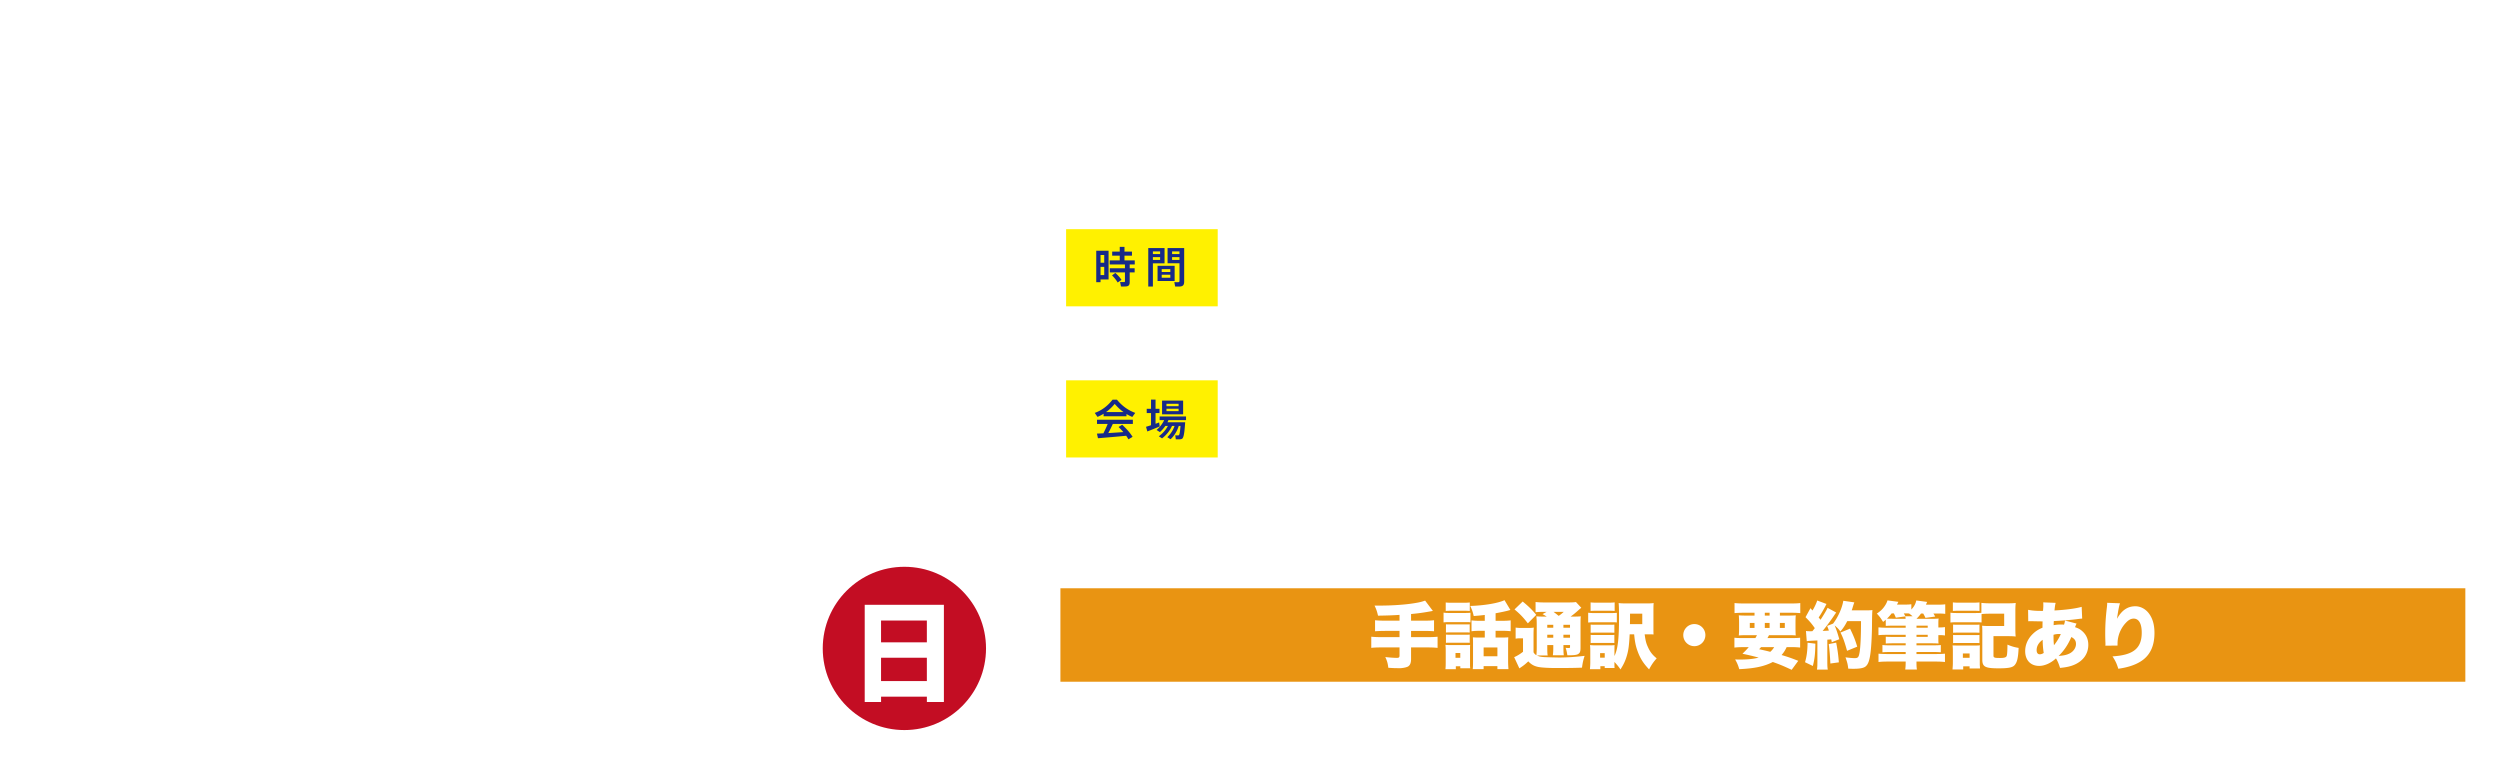
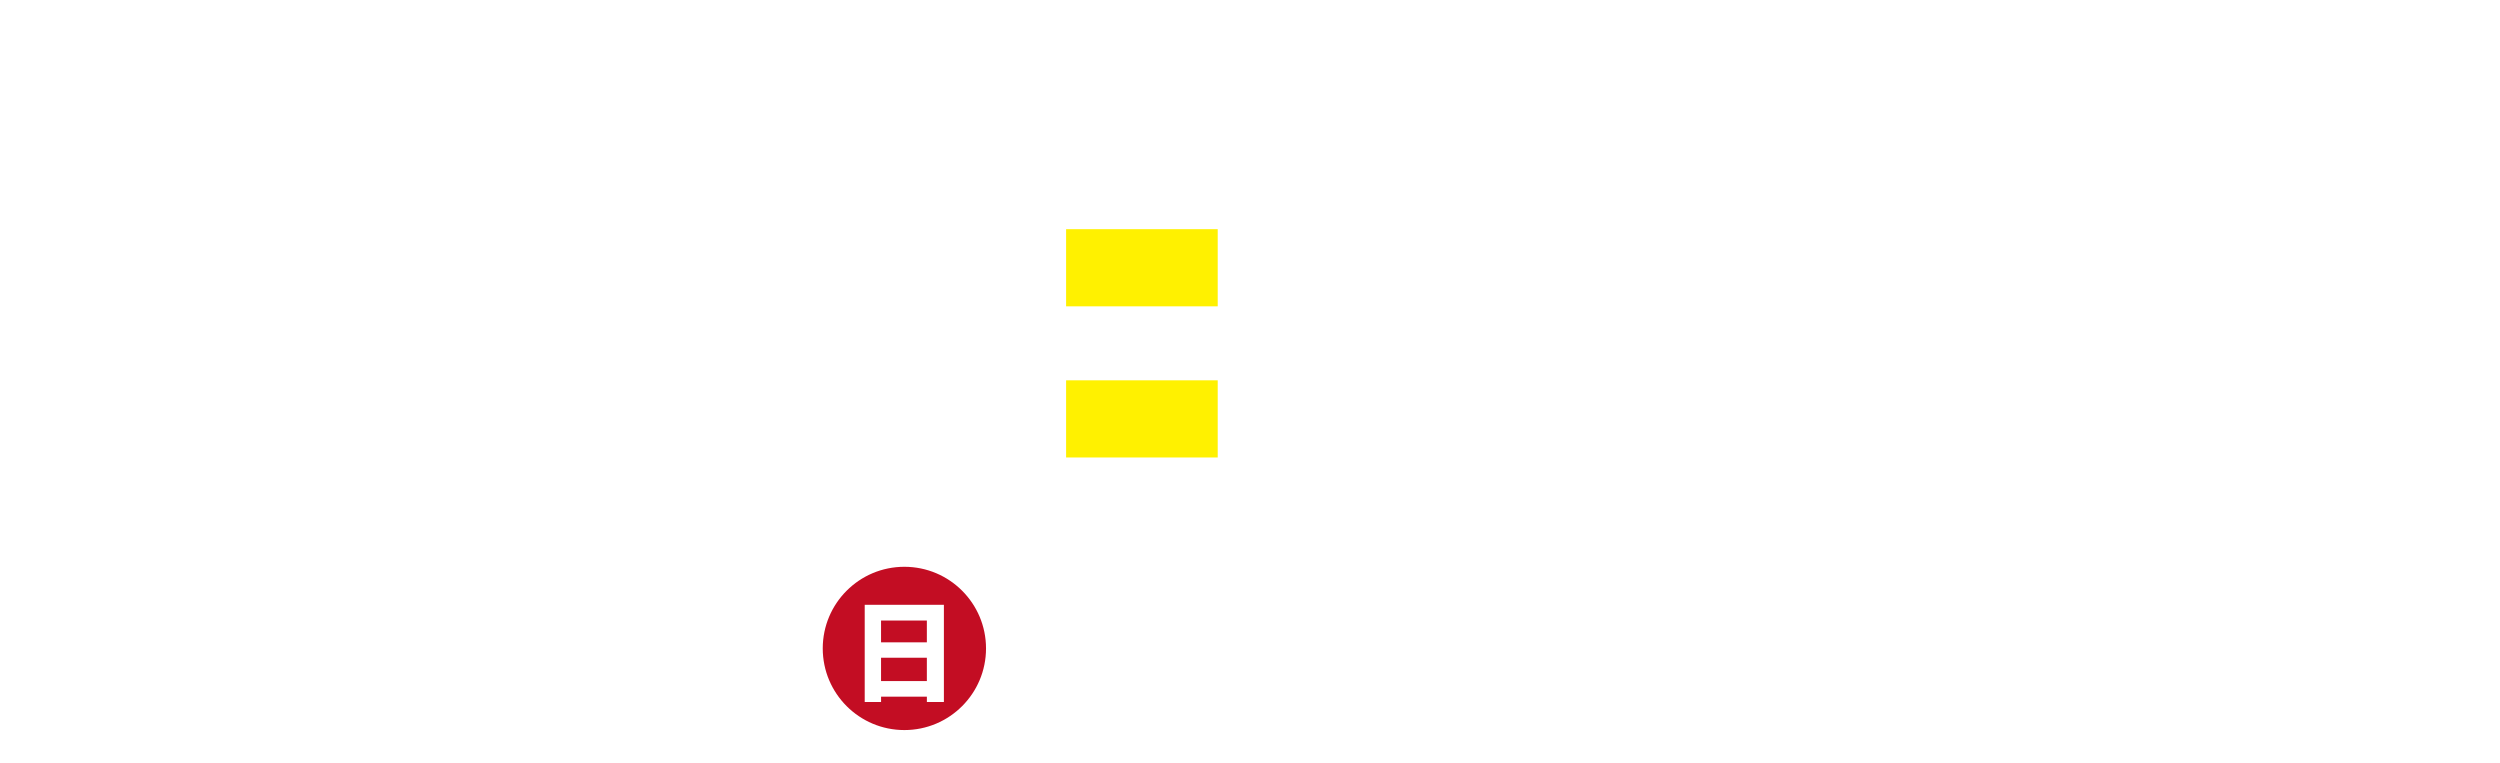
<svg xmlns="http://www.w3.org/2000/svg" id="_レイヤー_2" data-name="レイヤー 2" viewBox="0 0 1242.7 379.16">
  <defs>
    <filter id="drop-shadow-1" x="-3.29" y="-3.18" width="1254.96" height="391.44" filterUnits="userSpaceOnUse">
      <feOffset dx="2.83" dy="2.83" />
      <feGaussianBlur result="blur" stdDeviation="1.98" />
      <feFlood flood-color="#231815" flood-opacity=".75" />
      <feComposite in2="blur" operator="in" />
      <feComposite in="SourceGraphic" />
    </filter>
    <style>.cls-6{fill:#fff}</style>
  </defs>
  <g id="_裏面地図" data-name="裏面地図">
    <g filter="url(#drop-shadow-1)">
      <path fill="none" d="M0 0h1242.7v379.16H0z" />
      <path d="M527.11 111.09h75.36v38.35h-75.36zm0 75.13h75.36v38.35h-75.36z" fill="#fff100" />
      <path class="cls-6" d="M1073.72 88.85l-4.08 2.1v13.21l4.08 2.1-.64 1.21-4.91-2.46V90.1l4.91-2.49.64 1.23zm4.37-.57h5.86v7.3h-5.86v11.83h-2.3V88.28h2.3zm3.63 2.91v-1.25h-3.63v1.25h3.63zm-3.63 1.44v1.29h3.63v-1.29h-3.63zm3.51 7.96v-1.97h-2.21v-1.76h10.85v1.76h-2.12v1.97h2.48v1.78h-2.48V107h-2.1v-4.63h-2.4c-.19 1.7-.89 3.29-2.46 4.67l-1.8-1.25c1.34-1.04 1.95-2.17 2.17-3.42h-2.51v-1.78h2.59zm4.42 0v-1.97h-2.34v1.97h2.34zm6.81-12.31h1.04v16.73c0 1.34-.36 2.1-1.59 2.32-.53.08-1.7.11-2.59.06l-.43-2.19c.62.04 1.47.04 1.76.02.42-.02.53-.23.53-.59v-9.05h-5.99v-7.3h7.26zm-1.27 2.91v-1.25h-3.76v1.25h3.76zm-3.76 1.44v1.29h3.76v-1.29h-3.76zm17.51 7.79v-6.05h-2.14v-2.12h2.14v-4.57h2.25v4.57h1.95v2.12h-1.95v5.31c.64-.23 1.25-.45 1.78-.66l.28 1.97c-1.83.79-4.57 1.91-6.14 2.51l-.66-2.32c.66-.19 1.53-.47 2.49-.77zm5.5 6.52l-1.61-1.04c1.81-1.34 3.42-3.06 4.5-5.14h-1.27a16.34 16.34 0 01-2.7 3.06l-1.66-1.06c1.53-1.3 2.87-2.95 3.78-4.88h-2.25v-1.83h13.12v1.83h-8.75c-.15.36-.3.72-.49 1.06h8.81c-.32 5.12-.72 7.69-1.53 8.18-.32.19-.76.28-1.29.3-.38.02-1.32 0-1.83-.02l-.28-1.97c.42.02 1.12.02 1.42.02.17 0 .28-.02.38-.11.34-.19.59-1.63.81-4.57h-.87c-.83 2.64-2.27 4.91-4.06 6.6l-1.63-1.02c1.57-1.51 2.82-3.35 3.61-5.59h-1.27c-1.1 2.49-2.91 4.61-4.95 6.18zm10.47-18.77v6.84h-10.47v-6.84h10.47zm-8.28 2.76h6.03v-1.17H1113v1.17zm0 2.49h6.03v-1.19H1113v1.19zm16.55-3.32v14.91l-4.91 2.46-.64-1.21 4.08-2.1V90.95l-4.08-2.1.64-1.23 4.91 2.49zm-121.87 59.57c0 .87-.27 1.37-1.08 1.49-.44.07-1.5.07-2.24.03l-.32-1.45c.61.05 1.5.07 1.77.04.28-.03.36-.16.36-.41v-4.77h-5.38v-1.29h5.44c-.61-.54-1.35-1.07-2.2-1.61l1-.87c.69.41 1.3.81 1.86 1.22.64-.48 1.27-1.01 1.82-1.51h-6v-1.29h7.82l.99.61c-.96.96-2.31 2.03-3.68 2.98.17.15.32.29.46.44l-.04.03h3.74l.94.16c-.65 1.2-1.67 2.64-2.6 3.73l-1.57-.44c.61-.64 1.25-1.42 1.75-2.17h-2.85v5.07zm11.76-.52v-5.22h-2.88v-1.31h7.31v1.31h-2.92v1.79h3.6v1.31h-3.6v2.51c.24.03.48.04.72.04.62.01 3.9 0 4.63-.03l-.29 1.39c-.69.01-3.85.01-4.57 0-1.98-.04-3.28-.57-4.33-2.19-.41.97-.99 1.82-1.87 2.44l-1.23-.81c1.86-1.15 2.35-3.41 2.54-5.23l1.45.07c-.09.66-.2 1.34-.37 2.02.51.96 1.1 1.54 1.82 1.9zm0-8.87v-1.39h1.51v1.39h4.95v2.93h-1.5v-1.62h-8.38v1.62h-1.45v-2.93h4.86zm-388.45-62.1l-4.08 2.1v13.21l4.08 2.1-.64 1.21-4.91-2.46V79.43l4.91-2.49.64 1.23zm4.37-.57h5.86v7.3h-5.86v11.83h-2.3V77.61h2.3zm3.63 2.91v-1.25h-3.63v1.25h3.63zm-3.63 1.44v1.29h3.63v-1.29h-3.63zm3.51 7.97v-1.97h-2.21V86.2h10.85v1.76h-2.12v1.97h2.48v1.78h-2.48v4.63h-2.1v-4.63h-2.4c-.19 1.7-.89 3.29-2.46 4.67l-1.8-1.25c1.34-1.04 1.95-2.17 2.17-3.42h-2.51v-1.78h2.59zm4.41 0v-1.97h-2.34v1.97h2.34zm6.82-12.32h1.04v16.73c0 1.34-.36 2.1-1.59 2.32-.53.08-1.7.11-2.59.06l-.43-2.19c.62.04 1.47.04 1.76.02.42-.02.53-.23.53-.59v-9.05h-5.99v-7.3h7.26zm-1.27 2.91v-1.25h-3.76v1.25h3.76zm-3.76 1.44v1.29h3.76v-1.29h-3.76zm16.47.86c1.66.81 2.95 1.68 3.89 2.55l-1.57 1.66c-.85-.94-2.08-1.83-3.59-2.63l1.27-1.57zm2.38 6l1.72 1.29c-.81 2.12-2.12 4.95-3.06 6.54l-2.02-1.34c1-1.47 2.51-4.35 3.36-6.5zm-1.61-11.59c1.53.77 2.74 1.53 3.61 2.34l-1.55 1.66c-.81-.83-1.95-1.63-3.36-2.4l1.3-1.59zm13.35 15.73h-5.54l2.08.85c-1.25 1.13-3.04 2.19-4.71 2.91l-2.29-1.13c1.68-.64 3.4-1.59 4.65-2.63h-2.8v-7.9h4.65v-1.21h-3.33v-.87h-2.04v-4.12h5.33v-1.82h2.36v1.82h5.63v4.12h-2.06v.87H674v1.21h4.88v7.9h-3.04c1.7.96 3.12 1.87 4.4 2.78l-2.34.98c-1.1-.89-2.51-1.83-4.16-2.8l1.93-.96zm1.81-11v-1.11h-9.07v1.11h9.07zm-8.22 6.29h2.44v-1.42h-2.44v1.42zm0 2.93h2.44v-1.44h-2.44v1.44zm7.33-2.93v-1.42h-2.59v1.42h2.59zm0 2.93v-1.44h-2.59v1.44h2.59zm10.23-11.74v14.91l-4.91 2.46-.64-1.21 4.08-2.1V80.29l-4.08-2.1.64-1.23 4.91 2.49z" />
-       <path d="M557.13 204.08h-11.38v-1.25c-.98.61-2 1.15-3.04 1.57l-1.36-1.99c3.19-1.11 6.26-3.23 8.83-6.56h2.21c2.7 3.33 5.86 5.38 9.09 6.56l-1.47 2.02c-.98-.4-1.93-.89-2.89-1.45v1.11zm-11.49 8.49c.81-1.59 1.59-3.29 2.14-4.67h-5.31v-2.08h17.82v2.08h-9.96c-.61 1.36-1.4 2.97-2.25 4.54a535 535 0 007.48-.49c-.7-.83-1.51-1.67-2.38-2.53l1.8-1.12c2.27 2.1 3.99 4.12 5.18 6.01l-2.06 1.25c-.32-.57-.7-1.19-1.13-1.78-4.2.42-10.45.94-14.02 1.23l-.51-2.3c.89-.04 1.97-.08 3.19-.15zM555.66 202c-1.51-1.06-2.95-2.4-4.4-4.06-1.38 1.66-2.8 3-4.29 4.06h8.68zm13.66 6.56v-6.05h-2.14v-2.12h2.14v-4.57h2.25v4.57h1.95v2.12h-1.95v5.31c.64-.23 1.25-.45 1.78-.66l.28 1.97c-1.83.79-4.57 1.91-6.14 2.51l-.66-2.32c.66-.19 1.53-.47 2.49-.77zm5.49 6.52l-1.61-1.04c1.81-1.34 3.42-3.06 4.5-5.14h-1.27a16.34 16.34 0 01-2.7 3.06l-1.66-1.06c1.53-1.3 2.87-2.95 3.78-4.88h-2.25v-1.83h13.12v1.83h-8.75c-.15.36-.3.72-.49 1.06h8.81c-.32 5.12-.72 7.69-1.53 8.18-.32.19-.76.28-1.29.3-.38.02-1.32 0-1.83-.02l-.28-1.97c.42.02 1.12.02 1.42.02.17 0 .28-.02.38-.11.34-.19.59-1.63.81-4.57h-.87c-.83 2.64-2.27 4.91-4.06 6.6l-1.63-1.02c1.57-1.51 2.82-3.35 3.61-5.59h-1.27c-1.1 2.49-2.91 4.61-4.95 6.18zm10.47-18.78v6.84h-10.47v-6.84h10.47zm-8.28 2.77h6.03v-1.17H577v1.17zm0 2.48h6.03v-1.19H577v1.19zm-32.77-79.74h3.99v14.27h-3.99v1.36h-2.14v-15.63h2.14zm1.83 5.96v-3.84h-1.83v3.84h1.83zm-1.83 2.04v4.1h1.83v-4.1h-1.83zm12.13.7v-1.87h-7.58v-2.04h4.99v-2.34h-3.76v-2.02h3.76v-2.36h2.36v2.36h3.72v2.02h-3.72v2.34h5.1v2.04h-2.51v1.87h2.46v2.06h-2.46v4.84c0 1.23-.36 1.91-1.47 2.1-.55.08-1.89.11-2.87.06l-.42-2.23c.68.06 1.66.06 1.95.04.34-.02.45-.17.45-.49v-4.33h-7.52v-2.06h7.52zm-4.78 2.32c1.34 1.21 2.38 2.38 3.08 3.48l-1.93 1.29c-.64-1.15-1.57-2.33-2.8-3.54l1.66-1.24zm18.67-12.36h5.8v7.58h-5.8v11.55h-2.3v-19.13h2.3zm3.59 2.99v-1.34h-3.59v1.34h3.59zm-3.59 1.51v1.4h3.59v-1.4h-3.59zm10.81 4.33v7.54h-8.49v-7.54h8.49zm-6.43 3.06h4.29v-1.42h-4.29v1.42zm0 2.85h4.29v-1.47h-4.29v1.47zm10.17-14.74h1v16.65c0 1.4-.38 2.21-1.68 2.42-.57.09-1.85.09-2.8.04l-.42-2.19c.7.06 1.66.06 2 .04.45-.04.57-.26.57-.68v-8.71h-5.93v-7.58h7.26zm-1.34 2.99v-1.34h-3.67v1.34h3.67zm-3.67 1.51v1.4h3.67v-1.4h-3.67z" fill="#172a88" />
      <path class="cls-6" d="M640.37 151.7h-9.22v-29.55h-11.46v-6.96c6.45.13 12.37-2.08 13.34-9.06h7.34v45.57zm31-10.53H652.1v-8.47l19.79-26.56h8.25v27.41h6.06v7.63h-6.06v10.53h-8.77v-10.53zm0-23.45h-.2l-11.78 15.82h11.98v-15.82zm30.07 10.94h-10.23v-10.01h10.23v10.01zm-10.23 13.03h10.23v10.01h-10.23v-10.01zm32.15-36.47c9.13 0 16.79 5.74 16.79 23.5s-7.66 23.89-16.79 23.89-16.66-5.74-16.66-23.89 7.66-23.5 16.66-23.5zm0 39.77c7.57 0 7.57-11.13 7.57-16.27 0-4.75 0-15.88-7.57-15.88s-7.44 11.13-7.44 15.88c0 5.14 0 16.27 7.44 16.27zm36.2-39.77c9.13 0 16.79 5.74 16.79 23.5s-7.66 23.89-16.79 23.89-16.66-5.74-16.66-23.89 7.66-23.5 16.66-23.5zm0 39.77c7.57 0 7.57-11.13 7.57-16.27 0-4.75 0-15.88-7.57-15.88s-7.44 11.13-7.44 15.88c0 5.14 0 16.27 7.44 16.27zm55.2-19.1c3.34 0 5.95-1.58 7.81-4.7l6.4 4.19c-2.72 5.1-6.68 9.34-14.27 9.34-3.34 0-6.96-1.3-9.12-2.55-2.26-1.3-5.38-2.89-8.38-2.89-3.34 0-5.83 1.64-7.7 4.81l-6.4-4.25c2.66-5.1 6.57-9.4 14.21-9.4 3.28 0 6.96 1.36 9.23 2.66 2.15 1.24 5.21 2.77 8.21 2.77zm42.29 25.81h-9.22v-29.55h-11.46v-6.96c6.45.13 12.37-2.08 13.34-9.06h7.34v45.57zm35.94-33.83c-.59-3.07-2.93-5.68-6.12-5.68-6.71 0-8.47 8.82-8.73 13.89l.13.13c2.54-3.58 5.86-5.07 10.29-5.07 3.91 0 7.87 1.82 10.47 4.68 2.4 2.79 3.51 6.56 3.51 10.14 0 9.29-6.43 16.66-15.93 16.66-13.81 0-17.52-12.05-17.52-23.55s4.95-23.84 17.91-23.84c7.88 0 13.72 4.62 14.76 12.64h-8.77zm-14.01 18.67c0 4.22 2.74 8.45 7.36 8.45s6.97-4.22 6.97-8.32-2.21-8.58-6.97-8.58-7.36 3.96-7.36 8.45zm39.14-7.88h-10.23v-10.01h10.23v10.01zm-10.23 13.03h10.23v10.01h-10.23v-10.01zm28.98-17.16c3.98.33 9.72-.45 9.72-5.65 0-3.83-3.07-6.04-6.47-6.04-4.64 0-7.13 3.44-7.06 8.12h-8.77c.32-9.29 6.37-15.74 15.77-15.74 7.32 0 15.31 4.5 15.31 12.62 0 4.29-2.14 8.12-6.36 9.29v.13c5 1.11 8.06 5.28 8.06 10.36 0 9.58-7.99 14.99-16.93 14.99-10.23 0-17.12-6.13-16.92-16.63h8.77c.19 4.96 2.67 9 8.03 9 4.18 0 7.44-2.87 7.44-7.17 0-6.91-6.07-6.78-10.57-6.78v-6.5zm39.37-19.31c9.13 0 16.79 5.74 16.79 23.5s-7.66 23.89-16.79 23.89-16.66-5.74-16.66-23.89 7.66-23.5 16.66-23.5zm0 39.77c7.57 0 7.57-11.13 7.57-16.27 0-4.75 0-15.88-7.57-15.88s-7.44 11.13-7.44 15.88c0 5.14 0 16.27 7.44 16.27zm-332.02 82.62l-5.37-4.96c6.46-3.68 8.27-10.33 8.94-17.84h-4.8v-4.29l-2.42-3.07v4.45h-4.61v.51c1.85 2.35 3.9 4.91 5.04 6.59l-3.28 7.31c-.47-1.33-1.05-2.92-1.76-4.55v15.8h-6.89v-12.37a79.108 79.108 0 01-3.28 7.26l-3.37-7.77c2.33-3.12 4.85-8.23 6.42-12.78h-5.8v-6.44h6.04v-2.3c-1.47.56-2.95 1.12-4.47 1.74-.14-2.86-.81-6.65-1.81-9.87l4.75-1.89c.67 2.14 1.19 4.34 1.52 6.34v-9.97h6.89v11.96c.67-3.02 1.24-6.19 1.57-8.48l5.61 1.63c-.71 2.92-1.76 6.7-2.95 10.07l-4.23-1.43v2.2h4.61v.2c3.04-3.42 5.51-9.1 6.51-16.1l6.18 2.4c-1.05 6.39-3 11.91-5.56 16.11h12.93c-2.76-4.19-4.85-9.71-5.99-16.26l6.23-2.4c1.19 7.46 4.18 13.29 7.8 16.51l-3.47 4.45c-.24 15.39-.57 24.38-2.52 26.02-.9.77-2.23 1.12-4.04 1.17-1.05.05-3.47.05-4.85-.05l-1.09-7.36c1.14.1 2.85.15 3.66.1.38 0 .62-.05.81-.25.52-.56.76-5.62.86-15.18h-3.42c-1 9.56-3.28 17.94-10.36 22.8zm30.51-34.05c3.56 2.15 6.27 4.35 8.22 6.65l-5.18 5.16c-1.66-2.45-4.14-4.75-7.27-6.9l4.23-4.91zm4.13 13.14l5.32 4.4c-1.81 5.31-4.85 12.32-7.04 16.31l-6.27-4.55c2.38-3.68 5.94-10.84 7.98-16.15zm33.28 13.19c0 4.45-1.24 6.85-4.94 7.47-1.52.26-4.8.26-7.08.15l-1.62-7.77c1.85.2 4.33.2 5.23.15.9-.1 1.19-.56 1.19-1.53v-29.24h-21.25v-2.15l-4.94 4.86c-1.62-2.25-3.94-4.4-6.84-6.49l4.37-4.86c3.14 1.94 5.61 3.89 7.41 5.88v-4.4h31.66v7.16h-3.18v30.77zm-20.25-26.23h10.88v21.16h-10.88v3.22h-6.61v-24.38h6.61zm4.13 14.16v-7.21h-4.14v7.21h4.14zm36.7-.51c-1.62 4.4-5.8 12.17-8.75 16l-6.27-4.14c3.09-3.63 7.18-11.2 8.32-14.73l6.7 2.86zm17.91-20.76l-2.71 7.36c-3.99-2.1-13.12-4.75-18.54-5.47l2.23-7.36c5.8.97 14.64 3.48 19.01 5.47zm-16.82 14.53c0-2.15.48-4.5 1.81-7.98l7.56 1.89c-1.24 2.45-1.52 3.89-1.52 5.27 0 1.53.57 2.61 1.62 3.73 3.76 4.19 5.8 7.82 5.8 12.17 0 5.83-3.57 9.92-11.69 9.92-1.85 0-5.09-.36-7.89-.97l.43-7.51c2.76.87 5.32 1.17 7.32 1.17 2.52 0 3.85-1.17 3.85-3.07 0-3.12-1.09-4.86-4.56-8.33-1.76-1.74-2.71-3.58-2.71-6.29zm21.15 1.99c3.14 4.4 6.75 11.6 8.36 15.9l-7.6 3.32c-1.43-5.22-4.09-11.04-7.32-15.7l6.56-3.53zm40.4-20.61l3.52 5.62c-3.28 2.71-7.98 7.01-10.98 10.12 1-.2 2-.31 3.09-.31 7.89 0 12.4 6.54 12.4 13.6 0 8.69-5.42 14.47-16.92 14.47-8.22 0-12.6-3.63-12.6-9.05 0-4.65 3.99-8.44 9.89-8.44 5.51 0 8.7 2.96 9.84 8.79 1.52-1.23 2.28-3.02 2.28-5.52 0-3.89-2.95-7.31-7.03-7.31-1.09 0-3.28.15-4.66.61-4.56 1.53-9.84 5.93-14.4 10.63l-4.94-6.13c7.22-5.47 15.3-13.24 20.29-18.76-3.52.36-9.65.82-14.73 1.07l-.43-7.72c7.46 0 19.15-.72 25.38-1.69zm-11.55 32.26c-2.04 0-3.28.82-3.28 2.1 0 1.48 1.43 2.4 5.28 2.4.57 0 1.14 0 1.66-.05-.33-2.92-1.52-4.45-3.66-4.45zm25.9-24.64c2.38.15 5.04.2 8.08.2s6.51-.1 9.93-.31c-.62-2.51-1.09-5.27-1.47-8.28l7.94-.77c.19 2.81.57 5.62 1.19 8.38 4.18-.46 8.08-1.12 11.36-2.04l1.52 7.26c-3.23.77-6.94 1.38-10.84 1.84 1.76 4.6 4.18 8.79 7.41 12.01l-4.33 5.42c-4.85-3.22-10.31-4.4-15.78-4.4-3.75 0-5.51 1.89-5.51 4.5s3.33 4.91 12.45 4.91c2.23 0 5.18-.2 8.22-.56l-.43 7.46c-2.71.26-5.47.36-7.7.36-14.16 0-20.15-4.96-20.15-12.83 0-5.93 4.8-10.74 11.79-10.74 3.04 0 6.75.31 9.13.87-.95-1.69-1.9-3.83-2.8-6.34-4.56.31-9.22.46-13.5.46-2.28 0-4.52-.05-6.51-.1v-7.31zm76.53 9.36c-12.83 3.58-24.29 8.18-24.29 13.65 0 3.07 2.9 4.86 12.36 4.86 4.37 0 9.17-.41 13.4-1.23l.71 8.13c-4.9.66-9.27.87-14.16.87-13.36 0-20.11-3.83-20.11-12.22 0-5.52 3.8-9.82 9.93-13.5-2.38-5.01-2.71-10.84-2.71-18.97h7.84c0 6.95.14 11.91 1.52 15.54 3.8-1.69 8.18-3.32 12.79-4.86l2.71 7.72zm32.36 18.3c4.28 0 10.88-.41 14.64-1.13v8.33c-3.33.25-7.56.41-11.41.46-3.28 0-6.8-.1-9.08-.36-4.75-.51-7.32-3.89-7.32-9v-13.65l-9.65 1.38-.95-7.51 10.6-1.48v-13.55h7.65v12.47l17.58-2.45 5.42 3.63c-2.95 5.67-6.65 11.96-10.17 16.97l-6.56-3.63c2.14-2.71 4.51-6.39 5.7-8.64l-11.98 1.74V214c0 2.35.67 3.32 3.28 3.63.57.05 1.38.1 2.23.1zm41.21-24.33l-5.09 6.9c-2.71-2.66-7.94-6.6-11.98-8.85l4.8-6.8c4.23 2.55 9.22 6.03 12.26 8.74zm15.93.05l4.99 6.39c-6.75 11.3-20.06 21.52-32.56 26.02l-4.09-8.08c12.4-3.27 25.05-12.93 31.65-24.33zm26.42 4.96c2.52 1.58 5.51 3.73 7.98 5.62 1.85-3.37 3.14-6.9 3.71-10.28h-11.03c-3.42 5.68-7.7 11.09-11.79 14.62l-5.85-5.21c6.56-5.06 12.83-14.88 15.4-22.39l7.37 2.56c-.38 1.02-.81 2.04-1.24 3.07h11.36l5.28 3.22c-3.61 17.12-12.22 31.29-25.71 36.71l-5.32-6.8c5.32-1.74 9.79-5.01 13.31-9-2.61-2.2-5.7-4.5-8.27-6.09l4.8-6.03zm68.25.91v8.59h-39.16v-8.59h39.16zm8.83-47.5h-7.09v-22.74h-8.81v-5.35c4.96.1 9.51-1.6 10.26-6.97h5.64v35.05zm19.63-20.9c3.06.25 7.48-.35 7.48-4.35 0-2.95-2.36-4.64-4.98-4.64-3.57 0-5.48 2.65-5.43 6.24h-6.75c.25-7.14 4.9-12.11 12.13-12.11 5.63 0 11.78 3.46 11.78 9.71 0 3.3-1.65 6.24-4.89 7.14v.1c3.85.85 6.2 4.06 6.2 7.97 0 7.37-6.15 11.53-13.02 11.53-7.87 0-13.17-4.71-13.02-12.79h6.75c.15 3.81 2.06 6.92 6.17 6.92 3.21 0 5.72-2.21 5.72-5.52 0-5.32-4.67-5.22-8.13-5.22v-5zm27.35 3.17h-7.87v-7.7h7.87v7.7zm-7.87 10.02h7.87v7.7h-7.87v-7.7zm24.73-28.05c7.02 0 12.92 4.41 12.92 18.08s-5.89 18.38-12.92 18.38-12.82-4.41-12.82-18.38 5.89-18.08 12.82-18.08zm0 30.59c5.82 0 5.82-8.56 5.82-12.51 0-3.65 0-12.21-5.82-12.21s-5.72 8.56-5.72 12.21c0 3.95 0 12.51 5.72 12.51zm27.85-30.59c7.02 0 12.92 4.41 12.92 18.08s-5.89 18.38-12.92 18.38-12.82-4.41-12.82-18.38 5.89-18.08 12.82-18.08zm0 30.59c5.82 0 5.82-8.56 5.82-12.51 0-3.65 0-12.21-5.82-12.21s-5.72 8.56-5.72 12.21c0 3.95 0 12.51 5.72 12.51z" />
      <path stroke-width="3.15" stroke="#fff" stroke-miterlimit="10" fill="none" d="M1032.98 152.49l19.99-68.22" />
      <path class="cls-6" d="M640.86 245.53v2.15h-15.85v-2.15h15.85zm0 4.88v2.15h-6.7v9.54h-2.44v-9.54H625v-2.15h15.85zm13.67-.17c-.13-1.48-1.12-2.5-2.65-2.5-3.23 0-3.59 3.85-3.77 6.23l.05.05c.81-1.42 2.32-2.15 3.93-2.15 3.62 0 5.74 2.62 5.74 6.11s-2.41 6.22-6.06 6.22c-5.36 0-6.63-4.21-6.63-9.52 0-4.33 1.71-9.4 6.86-9.4 2.89 0 5.33 2 5.48 4.96h-2.96zm.34 7.7c0-1.95-1.07-3.73-3.2-3.73s-3.28 1.72-3.28 3.73 1.12 3.8 3.28 3.8 3.2-1.85 3.2-3.8zm17.43 1.58h-2.34v4.32h-2.8v-4.32h-7.8v-2.92l7.8-10.96h2.8v11.56h2.34v2.33zm-10.66-2.32h5.51v-8.02h-.05l-5.46 8.02zm15.72 2.04c.13 1.48 1.12 2.5 2.65 2.5 3.23 0 3.59-3.85 3.77-6.24l-.05-.05c-.78 1.4-2.26 2.17-3.93 2.17-3.43 0-5.74-2.4-5.74-6.13s2.28-6.22 6.26-6.22c5.15 0 6.42 4.21 6.42 9.52 0 4.33-1.71 9.4-6.86 9.4-2.89 0-5.33-1.99-5.48-4.96h2.96zm-.34-7.77c0 1.98 1.01 3.83 3.17 3.83s3.31-1.82 3.31-3.83-1.09-3.72-3.31-3.72-3.17 1.74-3.17 3.72zm11.89 3.9h7.57v2.8h-7.57v-2.8zm19.12-5.13c-.13-1.48-1.12-2.5-2.65-2.5-3.23 0-3.59 3.85-3.77 6.23l.05.05c.81-1.42 2.32-2.15 3.93-2.15 3.62 0 5.74 2.62 5.74 6.11s-2.41 6.22-6.06 6.22c-5.36 0-6.63-4.21-6.63-9.52 0-4.33 1.71-9.4 6.86-9.4 2.89 0 5.33 2 5.48 4.96h-2.96zm.34 7.7c0-1.95-1.07-3.73-3.2-3.73s-3.28 1.72-3.28 3.73 1.12 3.8 3.28 3.8 3.2-1.85 3.2-3.8zm7.04-12.3h9.42v2.64h-7.21l-.94 4.61.05.05c.81-.88 2.13-1.37 3.36-1.37 3.62 0 5.69 2.59 5.69 6.09 0 2.92-1.82 6.53-6.29 6.53-3.51 0-6.24-1.89-6.37-5.54h2.96c.18 1.96 1.43 3.08 3.36 3.08 2.53 0 3.38-1.8 3.38-4.02 0-2.01-1.07-3.81-3.46-3.81-1.25 0-2.47.39-2.94 1.67h-2.96l1.95-9.94zm17.2 7.53c1.97.08 4.02-.62 4.02-2.85 0-1.54-1.19-2.58-2.83-2.58-2.05 0-3.06 1.85-3.01 3.73h-2.96c.16-3.54 2.36-6.19 6.02-6.19 2.83 0 5.74 1.63 5.74 4.86 0 1.82-.83 3.29-2.55 3.91v.05c2.05.42 3.3 2.21 3.3 4.54 0 3.44-2.96 5.56-6.45 5.56-4.21 0-6.32-2.54-6.4-6.34h2.96c-.08 2.21 1.12 3.88 3.44 3.88 1.98 0 3.49-1.17 3.49-3.26 0-2.84-2.42-3.2-4.76-3.1v-2.21zm9.92-4.5c2.5.03 4.86-.84 5.31-3.03h2.42v18.2h-3.25v-12.85h-4.47v-2.33zm31.39 7.71l-1.56 1.97c-.5-.86-1.24-2.04-2.04-3.19v9h-2.49v-8.14c-.86 1.76-1.85 3.37-2.8 4.57l-1.74-1.92c1.61-1.61 3.35-4.23 4.36-6.87h-3.98v-2.22h4.16V247c-1.13.25-2.24.43-3.23.54l-.9-2.06c2.89-.23 6.65-1.22 8.62-2.33l1.38 1.88c-.91.45-2.1.91-3.37 1.31v3.24h3.62v2.22h-3.62v.68c1.29 1.36 2.76 2.92 3.6 3.91zm3.07 5.7v1.54h-2.47v-18.5h9.41v18.37h-2.53v-1.4h-4.41zm4.41-2.33v-12.3h-4.41v12.3h4.41zm14.91 2.22v.32c3.69-2.69 4.23-7.28 4.34-13.26h-.75a18.86 18.86 0 01-1.72 4.19c-.04-.02-.09-.05-1.92-1.15 1.49-2.71 2.13-5.54 2.33-8.89l2.26.25a38.58 38.58 0 01-.45 3.39h5.68l1.2.02c-.18 2.19-.5 4.57-.93 6.42l-2.17-.66c.27-1.04.52-2.31.68-3.57h-1.85c-.02 1.15-.09 2.26-.16 3.33.52 5.36 2.1 8.39 4.7 9.82l-1.67 2.01c-1.81-1.2-3.17-3.05-4.07-5.81-.75 2.39-1.97 4.34-3.93 5.79l-1.63-1.38c-.16.54-.47.88-1.11 1.02-.5.09-1.63.09-2.49.05l-.34-2.01c.47.05 1.2.05 1.45.02.23 0 .32-.11.32-.34v-6.11h-7.81v-1.9h11.63v1.9h-1.58v6.56zm-7.15-15.04h3.75v4.45c.34.02.7 0 .86 0 .2 0 .27-.09.27-.27v-5.13h-7.56v-1.9h11.13v1.9h-1.31v5.49c0 .95-.27 1.49-1.06 1.65-.47.09-1.54.12-2.35.07l-.23-1.34h-3.5v.7h-1.83v-5.63h1.83zm-.02 9.5h3.78v5.09h-3.78v.97h-1.85v-6.06h1.85zm1.88 3.41v-1.76h-1.88v1.76h1.88zm0-9.61v-1.67h-1.85v1.67h1.85zm26.89 9.68v-16.56h2.58v16.56h5.43v-11.69h2.58v15.76h-2.58v-1.63h-13.14v1.63h-2.53v-15.76h2.53v11.69h5.13zm20.81-1.11c-1.13 1.76-2.92 3.62-4.79 5.04l-2.15-1.15c1.81-1.26 3.59-3.01 4.59-4.59l2.35.7zm4.48 5.36h-2.58v-6.47h-7.98v-12.46h2.4v10.45h17.44v2.01h-9.27v6.47zm6.33-20.53v10.86h-12.92v-10.86h12.92zm-10.47 3.21H847v-1.43h-7.94v1.43zm0 2.92H847v-1.42h-7.94v1.42zm0 2.91H847v-1.43h-7.94v1.43zm8.14 5.39c2.04 1.63 3.67 3.12 5 4.62l-2.28 1.11c-1.2-1.45-2.78-3.01-4.73-4.66l2.01-1.07zm10.18-1.34c-.23 2.15-.77 4.3-1.49 5.97l-2.01-.72c.72-1.56 1.27-3.57 1.45-5.59l2.06.34zm3.05 7.44h-2.42v-8.91c-1.36.16-2.67.29-3.64.38l-.45-2.19c.43-.02.93-.05 1.47-.09.66-.79 1.31-1.61 1.92-2.42-.84-1.04-2.01-2.24-3.21-3.19l1.27-1.58c.23.18.43.36.66.57.91-1.27 1.72-2.58 2.19-3.55l2.13.91c-.68 1.17-1.7 2.65-2.8 4.05.38.36.72.75 1.04 1.11 1.06-1.49 1.99-2.89 2.62-4.02l2.15.97c-1.31 2.01-3.19 4.54-5.23 7.01 1.02-.07 2.06-.16 3.01-.23-.32-.59-.68-1.17-1.06-1.69l1.88-.95c1.06 1.52 1.92 3.21 2.33 4.48-1.88.88-1.92.9-1.97.93-.09-.29-.18-.59-.32-.93-.47.07-1.02.11-1.56.18v9.18zm2.67-7.98c.61 1.63 1.04 3.44 1.22 4.75-.81.23-1.49.38-2.17.57-.11-1.38-.54-3.19-1.11-4.77l2.06-.54zm2.56-4.96h5.75v-5.04h-7.35v-2.22h9.82v9.5H867v6.24c0 1.38.27 1.61 1.24 1.63.91.02 2.38.02 3.35 0 1.02-.02 1.11-.18 1.18-2.49l2.35.38c-.27 3.98-.72 4.46-3.32 4.52-1.15.02-2.76.02-3.8 0-2.78-.07-3.46-.79-3.46-4.05v-8.48h1.13zm11.98 4.24c0-5.16 4.14-10.09 10.04-10.09 6.52 0 9.05 3.85 9.05 8.37s-1.94 8.1-8.46 9.52l-1.24-2.47c5.54-.95 7.04-3.64 7.04-7.01s-1.79-5.68-5.61-5.9c-.34 8.48-2.94 14.25-6.51 14.25-2.56 0-4.3-3.23-4.3-6.65v-.02zm2.47-.05c0 2.17.86 3.87 1.9 3.87 1.54 0 3.62-3.98 3.85-11.22-3.62.79-5.75 3.91-5.75 7.35zm24.31-11.76v8.44c0 4.36-.68 8.62-3.01 12.08l-2.28-1.22c2.24-3.21 2.8-6.85 2.8-10.83v-8.46h2.49zm6.7 1.26v17.12h-2.47v-17.12h2.47zm7.12-1.26v20.49h-2.53v-20.49h2.53zm21.24 6.49h1.45v9.14c0 1.33-.41 2.1-1.63 2.31-.68.11-2.28.09-3.42.05l-.47-2.35c.86.07 2.08.07 2.47.02.39-.02.52-.2.52-.54v-6.31h-4.75v11.71h-2.55v-11.71h-4.62v9.48h-2.47v-11.78h7.08v-1.97h-9.12v-2.31h9.12v-2.69h2.58v2.69h9.3v2.31h-9.32v1.97h5.84zm14.41 14.03l-1.83-1.61c3.35-1.83 4.25-5.18 4.59-8.78h-2.67v-1.11l-1.31-1.49v1.36h-2.51v.41c.93 1.15 1.97 2.49 2.53 3.33l-1.17 2.31c-.34-.77-.81-1.76-1.36-2.78v8.37h-2.38v-7.19c-.73 1.69-1.52 3.35-2.28 4.61l-1.2-2.47c1.22-1.56 2.6-4.28 3.39-6.58h-3.1v-2.08h3.19v-7.28h2.38v7.28h2.51v.45c1.63-1.54 2.98-4.25 3.59-7.69l2.13.77c-.59 3.15-1.7 5.77-3.1 7.65h7.92c-1.51-1.88-2.71-4.5-3.37-7.69l2.15-.79c.68 3.46 2.19 6.2 3.98 7.67l-1.67 1.97-.16-.14c-.14 6.67-.29 10.41-1.09 11.06-.34.29-.86.43-1.56.45-.52.02-1.67 0-2.35-.05l-.36-2.35c.59.05 1.54.07 1.97.05.18 0 .32-.02.43-.14.29-.29.41-2.88.47-7.9h-2.67c-.43 4.28-1.49 8.17-5.09 10.38zm-7.58-19.35c.59 1.56.97 3.28 1.09 4.52-.66.23-1.17.43-1.72.61-.11-1.29-.47-3.03-1.02-4.52l1.65-.61zm7.26.46c-.36 1.31-.9 3.08-1.51 4.66l-1.61-.54c.5-1.61.95-3.44 1.17-4.68l1.94.57zm15.09 4.14c1.7.97 3.03 1.97 3.98 2.98l-1.79 1.65c-.86-1.06-2.08-2.08-3.66-3.05l1.47-1.58zm2.71 5.86l1.83 1.42c-.93 2.4-2.47 5.64-3.53 7.4l-2.17-1.45c1.15-1.67 2.87-4.96 3.87-7.38zm15.05 6.08c0 1.61-.48 2.49-1.97 2.71-.68.09-2.26.09-3.39.05 0-.05 0-.09-.52-2.47.95.07 2.26.09 2.69.05.57-.05.7-.32.7-.82v-14.2h-10.84v-.29l-1.72 1.58c-.82-.99-1.99-1.94-3.44-2.89l1.49-1.56c1.54.91 2.76 1.81 3.66 2.71v-1.83h15.11v2.28h-1.79v14.68zm-9.94-11.94h5.47v8.98h-5.47v1.52h-2.28v-10.49h2.28zm3.15 6.74v-4.52h-3.14v4.52h3.14zm15.4-10.52h9.42v2.64h-7.21l-.94 4.61.05.05c.81-.88 2.13-1.37 3.36-1.37 3.62 0 5.69 2.59 5.69 6.09 0 2.92-1.82 6.53-6.29 6.53-3.51 0-6.24-1.89-6.37-5.54h2.96c.18 1.96 1.43 3.08 3.36 3.08 2.53 0 3.38-1.8 3.38-4.02 0-2.01-1.07-3.81-3.46-3.81-1.25 0-2.47.39-2.94 1.67h-2.96l1.95-9.94zm12.09 12.85c0-2.29 1.3-3.93 3.32-4.45v-.05c-1.64-.62-2.57-1.98-2.57-3.74 0-3.09 2.05-4.96 5.66-4.96s5.67 1.86 5.67 4.96c0 1.77-.93 3.12-2.56 3.74v.05c2.03.52 3.33 2.16 3.33 4.45 0 3.57-2.73 5.71-6.42 5.71s-6.42-2.14-6.42-5.71zm9.88 0c0-2-1.48-3.2-3.46-3.2s-3.46 1.2-3.46 3.2c0 2.13 1.48 3.38 3.46 3.38s3.46-1.25 3.46-3.38zm-6.33-8.09c0 1.72 1.22 2.68 2.86 2.68s2.86-.96 2.86-2.68-1.28-2.79-2.86-2.79-2.86.99-2.86 2.79zm23.62 4.34c0 4.14-1.07 9.46-6.3 9.46s-6.3-5.32-6.3-9.46 1.07-9.46 6.3-9.46 6.3 5.33 6.3 9.46zm-2.96 0c0-3.8-.73-7-3.34-7s-3.34 3.2-3.34 7 .73 7 3.34 7 3.34-3.2 3.34-7zm12.92 8.75v.68h-2.4v-8.78c-.63.27-1.24.5-1.83.7-.04-.05-.09-.07-1.42-1.92 2.65-.66 5.54-1.9 7.55-3.48h-7.1v-1.85h4.79c-.32-.68-.75-1.4-1.22-2.04l1.58-.59c-1.11.02-2.19.02-3.17 0l-.57-1.85c5.02.18 12.53-.36 16.4-1.18l.79 1.79c-1.88.38-4.46.68-7.19.9v2.96h2.13c.63-1.04 1.2-2.13 1.52-2.92l2.26.57c-.41.68-.95 1.52-1.54 2.35h4.82v1.85h-7.08c1.99 1.54 4.91 2.71 7.55 3.33l-1.42 1.99c-.61-.2-1.22-.43-1.83-.68v8.85h-2.51v-.68h-10.11zm10.65-9.08c-1.67-.86-3.23-1.9-4.43-3.12v2.65h-2.44v-2.51c-1.17 1.15-2.62 2.15-4.18 2.99h11.06zm-6.87 3.62v-1.72h-3.78v1.72h3.78zm0 3.56v-1.79h-3.78v1.79h3.78zm0-12.76v-2.78c-1.15.07-2.31.11-3.41.14.66.88 1.17 1.86 1.49 2.65h1.92zm6.33 9.2v-1.72h-3.94v1.72h3.94zm0 3.56v-1.79h-3.94v1.79h3.94zm9.68-4.07v-7.1h-2.37v-2.24h2.37v-5.02h2.37v5.02h2.13v2.24h-2.13v6.47c.86-.25 1.65-.47 2.35-.68l.2 2.1c-2.08.79-5.2 1.85-7.03 2.44l-.63-2.53c.7-.18 1.67-.43 2.74-.7zm17.71-10.14c-.02 6.51-.05 9.79-.77 10.38-.29.25-.68.36-1.24.38-.36 0-1.27 0-1.76-.02l-.27-2.33c.36.05.93.05 1.2.05.14 0 .23-.02.27-.09.18-.23.23-2.17.23-6.04l-2.35.97v8.14h-2.38v-7.15l-2.31.97v6.31c0 2.04.43 2.37 1.72 2.42 1.27.02 3.17.02 4.48 0 1.36-.02 1.49-.18 1.58-2.35l2.33.43c-.34 3.76-.81 4.26-3.71 4.32-1.49.05-3.48.05-4.88 0-3.03-.07-3.93-.95-3.93-4.79v-5.34l-1.7.72-.86-2.13 2.56-1.11v-5.86h2.42v4.84l2.31-1v-5.95h2.38v4.93l2.35-.99 2.35.27zm33.86-27.08l-4.01 5.26c-6.01-2.73-10.35-7.21-13.2-13.85-2.19 5.87-6.05 10.55-12.94 13.81l-4.3-4.68c8.57-3.38 11.99-8.79 13.34-16.08h-13.01v-5.57h13.71c.22-2.95.26-6.14.29-9.59l5.8.08c-.04 3.34-.15 6.52-.4 9.51h14.4v5.57h-13.41c2.11 8.33 6.78 13.16 13.74 15.54zm14.32-11.29c-2.04 4.3-4.52 8.1-7.84 11.51l-4.63-3.46c2.88-2.84 5.72-6.67 7.14-10.28l5.32 2.23zm20.2-5.25h-12.18v14.08c0 4.84-1.86 6.6-5.61 6.6-1.35 0-3.35-.08-5.21-.23v-5.91c1.09.15 2.55.23 3.54.23.87 0 1.24-.35 1.24-1.46v-13.31h-12.32v-5.79h12.32v-7.25h6.05v7.25h12.18v5.79zm-5.4 2.72c2.88 3.49 5.25 6.87 7.33 10.44l-5.25 3.15c-1.71-3.57-4.01-7.02-7-10.55l4.92-3.03zm41.59-2.07v6.45h-30.04v-6.45h30.04zm17.57-11.2v12.39c0 7.64-2.33 13.39-9.04 18.46l-4.67-4.49c6.63-4.34 7.73-8.44 7.73-14.23v-12.12h5.98zm10.5-.62v21.72c2.77-1.92 6.23-5.29 8.49-8.75l2.59 5.98c-3.46 4.45-7.91 8.48-12.54 11.7l-4.63-2.95v-27.7h6.09z" />
      <circle cx="446.72" cy="319.49" r="40.58" fill="#c30d23" />
      <path class="cls-6" d="M52.62 39.13H33.59v-3.52c-2.87 1.93-5.87 3.38-9.02 4.6l-4.18-6.25c7-2.07 13.53-6.25 19.12-12.97h6.67c5.97 6.81 12.68 10.76 19.68 12.97l-4.46 6.39a46.51 46.51 0 01-8.78-4.51v3.29zM44.78 65.2h-7.33V48.01h-12.4v-6.29h35.18v13.91c0 3.24-.99 4.98-3.71 5.49-1.36.24-4.46.28-6.62.14l-1.36-6.53c1.32.14 3.1.14 3.71.09.52-.05.7-.28.7-.8v-6.01h-8.17V65.2zm3.9-32.23c-1.93-1.6-3.9-3.43-5.87-5.54-1.88 2.11-3.76 3.95-5.68 5.54h11.56zm41.1 15.32l-4.42 5.68a58.34 58.34 0 00-2.58-4.84v16.11h-7.14V52.37c-1.13 2.16-2.3 4.13-3.48 5.78l-4.93-5.5c2.91-3.01 6.01-7.61 7.94-12.26h-7.14v-6.34h7.61v-3.43c-1.83.33-3.62.61-5.31.75l-2.54-5.87c6.01-.38 13.29-2.25 17.29-4.56l3.9 5.35c-1.74.89-3.9 1.74-6.2 2.49v5.26h6.67v6.34h-6.67v.52c2.54 2.63 5.36 5.45 7 7.38zm7.85 12.82v3.05h-7.05V24.99h20.2v38.8h-7.33v-2.68h-5.83zm5.82-6.71V31.71h-5.83V54.4h5.83zm43.89-22.77c-7.94 6.91-12.26 21.12-12.37 31.22h-8.21c.86-11.18 5.51-22.04 12.72-30.68h-17.94v-7.13h25.82l-.03 6.59zm37.54 23.89v9.73h-7.33v-9.73h-20.86v-6.58h8.22V38.65c-.61.66-1.22 1.31-1.83 1.93l-6.2-3.76c4.42-4.18 7.66-9.3 9.68-15.83l7.28.8c-.38 1.31-.8 2.58-1.27 3.85h26.54v6.58h-14.23v4.51h12.97v6.44h-12.97v5.78h16.07v6.58h-16.07zm-7.33-23.3h-8.03c-.94 1.6-1.93 3.1-3.01 4.51h11.04v-4.51zm0 16.73v-5.78h-5.5v5.78h5.5zm-21.54 217.23c-1.08-34.41 18.49-60.86 54.62-60.86 27.53 0 51.61 17.63 51.61 47.1 0 22.58-12.04 35.05-26.88 45.59-14.84 10.54-32.47 19.14-43.44 34.62h71.18v26.24H152.57c.22-34.84 21.5-49.68 47.53-67.31 13.33-9.03 31.4-18.28 31.61-36.77 0-14.19-9.46-23.23-22.58-23.23-18.06 0-23.87 18.71-23.87 34.62h-29.25zm177.22-60.86c37.42 0 50.32 25.81 50.32 40.43s-7.74 26.88-21.93 31.61v.43c17.85 4.09 28.17 17.85 28.17 36.77 0 31.61-28.39 47.31-56.34 47.31s-57.2-14.62-57.2-47.09c0-19.14 10.75-32.69 28.39-36.99v-.43c-14.62-4.09-22.15-16.13-22.15-30.97 0-27.1 26.24-41.07 50.75-41.07zm.21 133.54c14.62 0 25.81-10.32 25.81-25.38s-11.61-24.09-25.81-24.09-26.67 8.39-26.67 23.87 12.04 25.59 26.67 25.59zm-.21-69.89c12.47 0 22.58-6.88 22.58-19.78 0-7.74-3.66-20.86-22.58-20.86-12.26 0-23.01 7.53-23.01 20.86s10.75 19.78 23.01 19.78zM55.73 203.3c1.94 10.11 9.68 18.71 20.21 18.71 22.15 0 27.96-29.03 28.82-45.81l-.43-.43c-8.39 11.83-19.35 16.77-33.98 16.77-12.9 0-26.02-6.02-34.62-15.49-7.96-9.25-11.61-21.72-11.61-33.55 0-30.75 21.29-55.05 52.69-55.05 45.59 0 57.85 39.78 57.85 77.85s-16.34 78.71-59.14 78.71c-26.02 0-45.37-15.27-48.82-41.72h29.03zm46.23-61.72c0-13.98-9.03-27.96-24.3-27.96s-23.01 13.98-23.01 27.52 7.31 28.39 23.01 28.39 24.3-13.12 24.3-27.96zm333.17 201.88v2.66H427v-48.3h39.36v48.3h-8.46v-2.66h-22.77zm22.76-37.84h-22.77v10.84h22.77v-10.84zm0 30.09v-11.6h-22.77v11.6h22.77z" />
      <path stroke="#fff" stroke-miterlimit="10" stroke-width="8.7" fill="none" d="M247.25 89.78L48.86 351.38" />
    </g>
-     <path fill="#e99412" d="M527.11 292.41h698.36v46.46H527.11z" />
+     <path fill="#e99412" d="M527.11 292.41h698.36H527.11z" />
    <path class="cls-6" d="M695.69 305.64c-3.13.22-6.02.32-10.7.4-.47-2.02-.79-3.03-1.73-5.01h2.41c6.59 0 13.15-.47 17.76-1.26 2.41-.4 3.06-.58 4.97-1.22l3.85 5.12c-4.14.79-7.21 1.22-10.84 1.55v3.31h6.27c2.41 0 3.82-.07 5.15-.22v5.48c-1.4-.11-2.92-.18-5.08-.18h-6.34v3.1h8.14c2.38 0 3.71-.07 5.04-.22v5.55c-1.37-.14-2.7-.22-5.04-.22h-8.14v5.76c0 1.98-.5 3.13-1.55 3.75-.9.47-2.77.83-4.36.83h-.54s-.43-.04-.86-.04c-.94 0-1.12 0-4-.18-.25-2.16-.58-3.39-1.51-5.33 2.31.25 4.29.4 5.76.4 1.01 0 1.33-.25 1.33-1.15v-4.04h-9.04c-2.27 0-3.64.07-5.01.22v-5.55c1.33.14 2.67.22 5.01.22h9.04v-3.1h-7.02c-1.95 0-3.64.07-5.15.18v-5.48c1.33.14 2.7.22 5.15.22h7.02v-2.88zm21.87-1.12c.86.14 1.59.18 2.92.18h7.53c1.48 0 2.16-.04 2.92-.11v4.76c-.79-.11-1.12-.11-2.85-.11h-7.6c-1.26 0-2.02.04-2.92.14v-4.86zm6.09 28.14h-5.15c.11-1.12.14-2.05.14-3.39v-6.02c0-1.08-.04-1.73-.14-2.7.86.07 1.48.11 2.67.11h7.42c1.26 0 1.62 0 2.2-.11-.07.68-.07 1.12-.07 2.38v6.59c0 1.48 0 1.87.11 2.67h-4.94v-1.01h-2.23v1.48zm-5.01-33.18c1.01.11 1.58.14 3.28.14h5.4c1.69 0 2.27-.04 3.28-.14v4.21c-.9-.07-1.77-.11-3.28-.11h-5.4c-1.44 0-2.31.04-3.28.11v-4.21zm.11 10.84c.61.07 1.04.07 2.16.07h7.6c1.12 0 1.51 0 2.05-.07v4.11c-.68-.07-1.04-.07-2.05-.07h-7.6c-1.15 0-1.37 0-2.16.07v-4.11zm0 5.12c.83.07 1.01.07 2.16.07h7.57c1.12 0 1.51 0 2.09-.07v4.11c-.61-.07-1.01-.07-2.16-.07h-7.57c-1.04 0-1.37 0-2.09.07v-4.11zm4.75 11.53h2.38v-2.38h-2.38v2.38zm14.56-21.29c-2.02.25-2.95.32-5.51.54-.4-1.87-.83-3.13-1.73-5.01 6.99-.22 13.87-1.37 17.04-2.88l2.92 4.86q-.32.11-1.12.32-1.62.47-6.23 1.33v3.75h3.24c1.8 0 3.06-.07 4.25-.22v5.4c-1.3-.14-2.56-.22-4.22-.22h-3.28v3.35h3.71c1.22 0 1.98-.04 2.63-.11-.07.79-.11 1.77-.11 3.03v8.68c0 1.51.07 3.03.18 4.11h-5.51v-1.48h-6.85v1.48h-5.4c.11-.97.14-2.12.14-3.89v-9.29c0-1.04 0-1.22-.07-2.63.9.07 1.55.11 2.67.11h3.24v-3.35h-2.41c-1.77 0-2.95.07-4.18.22v-5.4c1.3.14 2.52.22 4.21.22h2.38v-2.92zm-.58 20.53h6.85v-4.36h-6.85v4.36zm24.78-2.02c.47.79.68 1.01 1.44 1.51.11-.94.18-2.2.18-3.85v-11.2c0-1.95-.04-2.81-.18-4.29 1.15.11 2.2.14 4.14.14h1.01c-1.08-.68-1.26-.79-2.09-1.23l2.02-1.12h-1.66c-1.77 0-2.7.04-3.82.18v-5.08c1.26.14 2.59.22 4.79.22h10.74c2.59 0 3.85-.07 4.54-.22l2.67 2.88q-.47.32-1.69 1.41a37.687 37.687 0 01-3.64 2.95h1.66c1.62 0 2.45-.04 3.42-.14-.11.9-.14 1.95-.14 3.85v11.85c0 1.87-.32 2.59-1.3 3.13-.68.36-1.98.54-4.03.54h-1.23c-.22-1.58-.4-2.41-.86-3.71a14 14 0 001.55.11c.58 0 .65-.07.65-.76v-.72h-3.28v1.04c0 2.13.04 2.85.18 4.04h-5.44c.14-1.08.22-2.09.22-4.04v-1.04h-2.99v1.19c0 2.05.04 3.28.22 4h-5.33c1.01.5 1.62.65 3.35.79.94.07 6.27.22 7.82.22 3.57 0 8-.29 12.5-.83-.68 2.09-1.01 3.57-1.3 5.87-3.93.14-6.7.18-12.83.18-3.67 0-6.95-.18-8.75-.5-2.09-.4-3.53-1.15-5.12-2.81-1.51 1.44-2.34 2.09-4.43 3.49l-2.59-5.58c1.4-.58 2.81-1.44 4.4-2.67v-6.7h-1.51c-.72 0-1.22.04-2.16.18v-5.51c1.04.14 1.62.18 2.92.18h3.35c1.08 0 1.91-.04 2.77-.18-.11 1.04-.14 1.98-.14 4.11v8.11zm-5.36-25.18c2.99 2.45 4.83 4.25 6.74 6.63l-4.18 4.21c-2.27-2.95-3.82-4.58-6.63-6.92l4.07-3.93zm12.21 11.56v1.48h2.99v-1.48h-2.99zm0 6.45h2.99v-1.51h-2.99v1.51zm3.13-12.86c1.04.76 1.48 1.12 2.56 1.98.97-.65 1.55-1.15 2.49-1.98h-5.04zm4.9 7.89h3.28v-1.48h-3.28v1.48zm3.28 3.46h-3.28v1.51h3.28v-1.51zm9.04-10.95c.83.14 1.62.18 2.92.18h8.39c1.44 0 2.13-.04 2.92-.11v4.79c-.79-.11-1.15-.11-2.85-.11h-8.47c-1.22 0-1.84.04-2.92.14v-4.9zm13.04 24.97c0 1.55 0 1.84.07 2.52h-4.9v-.9h-2.16v1.51h-5.19c.11-1.15.18-2.49.18-3.53v-5.76c0-1.08-.04-1.84-.14-2.7.79.07 1.37.11 2.56.11h7.57c1.19 0 1.55-.04 2.09-.11-.07.58-.07 1.04-.07 2.38v3.06c1.69-3.53 2.27-8.5 2.27-19.24 0-3.89-.04-5.44-.18-7.1 1.12.14 2.05.18 4.22.18h9.29c1.98 0 2.92-.04 3.89-.18-.07.9-.11 1.58-.11 3.85v8c0 2.52 0 2.95.07 3.75-.72-.04-1.73-.07-2.81-.07h-1.62c.4 3.06.72 4.4 1.62 6.34 1.08 2.41 2.27 3.93 4.36 5.62-1.62 1.8-2.49 3.06-3.78 5.48-2.7-2.85-4.25-5.19-5.51-8.5-1.08-2.85-1.51-4.79-1.91-8.93h-2.23c-.29 5.69-.61 8-1.48 10.88-.72 2.41-1.51 4.07-3.1 6.59-.76-1.19-1.48-2.09-2.99-3.75v.5zm-11.85-30.09c.97.11 1.58.14 3.24.14h5.48c1.66 0 2.23-.04 3.24-.14v4.25c-1.08-.07-1.73-.11-3.24-.11h-5.48c-1.48 0-2.31.04-3.24.11v-4.25zm.03 11.03c.65.07.94.07 2.13.07h7.64c1.19 0 1.44 0 2.02-.07v4.07c-.68-.07-1.01-.07-2.02-.07h-7.64c-1.08 0-1.44 0-2.13.07v-4.07zm0 5.11c.68.07 1.01.07 2.13.07h7.6c1.15 0 1.4 0 2.05-.07v4.07c-.65-.07-1.04-.07-2.13-.07h-7.6c-.97 0-1.26 0-2.05.07v-4.07zm4.69 11.32h2.31v-2.23h-2.31v2.23zm20.97-16.65v-5.22h-6.09v1.98c0 .83 0 1.73-.04 3.24h6.12zm31.37 5.44c0 3.06-2.45 5.51-5.48 5.51s-5.51-2.45-5.51-5.48 2.45-5.51 5.51-5.51 5.48 2.45 5.48 5.48zm24.86 1.48c.32-.58.43-.72.79-1.44h-4.86c-1.84 0-2.95.04-4.18.14.11-1.19.14-2.05.14-3.85v-2.16c0-1.84-.04-2.85-.14-4 1.19.11 2.31.14 4.11.14h3.71v-1.41h-5.58c-1.69 0-3.03.07-4.36.18v-5.01c1.26.14 2.77.22 4.83.22h23.02c2.16 0 3.82-.07 4.83-.22v5.01a49.73 49.73 0 00-4.32-.18h-5.8V306h3.71c1.95 0 3.1-.04 4.18-.14-.11 1.04-.14 2.02-.14 3.96v2.12c0 1.98.04 2.99.11 3.93-.9-.11-2.09-.14-4.07-.14h-9.19c-.22.36-.36.68-.5.9q-.11.22-.29.54h11.92c2.23 0 3.28-.04 4.32-.18v4.9c-1.26-.14-2.49-.22-4.32-.22h-2.38c-.79 1.69-1.44 2.67-2.52 3.93 3.49 1.04 4.86 1.55 8.29 2.88l-3.28 4.47c-4.43-2.05-5.66-2.56-9.37-3.89-4.21 2.2-9.01 3.21-16.68 3.57-.58-1.98-1.04-3.06-2.05-4.83 1.23.04 1.98.04 2.45.04 3.85 0 6.77-.29 9.26-.97-3.78-.97-4.72-1.19-8.07-1.91 1.59-1.55 2.16-2.16 3.13-3.28h-2.77c-1.87 0-3.06.07-4.36.22V317c1.12.14 2.23.18 4.36.18h6.09zm-2.78-7.53v2.49h2.34v-2.49h-2.34zm5.59 12.03c-.32.4-.47.54-.94 1.04q4.29.94 5.51 1.3c.9-.79 1.41-1.44 1.95-2.34h-6.52zm1.87-15.67h2.38v-1.41h-2.38V306zm0 6.12h2.38v-2.49h-2.38v2.49zm7.49 0h2.45v-2.49h-2.45v2.49zm17.65 7.82c-.11 5.33-.36 7.57-1.26 11.1l-3.89-1.87c.83-2.77 1.22-5.69 1.26-9.69l3.89.47zm-4.72-6.3c.65.11 1.15.14 2.27.14.32 0 .54 0 .97-.04q.65-.79 1.19-1.51c-1.8-2.52-2.34-3.13-4.61-5.44l2.45-4.47 1.01 1.15c.94-1.48 2.05-3.86 2.34-4.97l4.65 1.73c-.22.32-.32.54-.68 1.26-.79 1.55-2.23 4-3.24 5.44.36.47.4.47.94 1.15 1.77-2.74 3.03-4.86 3.49-5.94l4.29 2.34c-.29.4-.54.72-1.3 1.87-1.37 2.05-4 5.58-5.44 7.28 1.48-.07 2.02-.11 3.1-.18-.29-.86-.43-1.19-.86-2.31l2.95-1.15c2.49-3.24 4.5-7.75 5.08-11.35l5.48.79q-.22.54-.79 2.38c-.11.47-.18.61-.5 1.58h7.35c1.51 0 2.16-.04 2.95-.14q-.18 1.37-.22 7.03c0 4.54-.32 10.77-.68 13.73-.5 4.32-1.26 6.41-2.7 7.42-1.01.68-2.81 1.01-5.73 1.01-.79 0-1.4 0-2.7-.07-.22-2.09-.5-3.17-1.37-5.62 1.62.22 3.6.4 4.58.4 1.58 0 1.98-.43 2.38-2.59.5-2.67.76-8.07.76-15.82h-6.84c-1.15 2.23-1.91 3.39-3.42 5.19-.76-1.15-1.44-1.84-2.85-3.06.72 1.69 1.48 3.89 2.31 6.88l-3.75 1.48c-.11-.72-.11-.79-.25-1.41-.94.07-1.58.14-1.95.14v10.88c0 2.05.04 2.81.22 4h-5.37c.18-1.15.22-1.91.22-4v-10.48c-1.23.07-2.2.11-2.88.14-1.73.11-1.8.11-2.41.25l-.4-5.12zm15.06 5.8c.68 3.42 1.08 6.41 1.33 9.8l-4.22.58c-.18-3.78-.43-6.7-.79-9.66l3.67-.72zm5.41 4.07c-1.37-4.86-1.95-6.41-3.28-9.08l4.76-1.95c1.73 3.53 2.56 5.58 3.57 8.97l-5.04 2.05zm22.83-12.5c-1.58 0-2.52.04-3.6.11v-3.06c-.47.4-.68.58-1.33 1.08-1.12-1.84-1.73-2.67-3.1-4.14 1.77-1.22 2.59-1.98 3.53-3.21.86-1.15 1.41-2.2 1.77-3.35l5.4.72-.68 1.37h3.71c1.73 0 2.56-.04 3.42-.18v2.63c1.4-1.51 2.09-2.77 2.45-4.5l5.4.72c-.22.47-.4.94-.58 1.37h5.55c2.13 0 2.85-.04 4.03-.18v4.76c-1.08-.14-2.05-.18-3.75-.18h-2.13c.43.68.5.83.9 1.51l-4.86.65c-.43-.94-.58-1.26-1.12-2.16h-1.08c-.86 1.19-1.22 1.58-2.23 2.59v.04h7.35c1.73 0 2.67-.04 3.64-.14-.11.68-.14 1.26-.14 2.74v1.69h.47c1.15 0 1.84-.04 2.81-.18v4.18c-.83-.14-1.51-.18-2.99-.18h-.29v1.4c0 1.73 0 2.16.11 2.77-.9-.07-2.16-.11-3.53-.11h-7.46v1.01h8.21c1.91 0 2.81-.04 3.89-.14v3.6c-1.19-.11-2.13-.14-3.89-.14h-8.21v1.01h9.87c1.73 0 3.1-.07 4.29-.18v4.14c-1.3-.14-2.67-.22-4.58-.22h-9.58c0 2.05.04 2.77.22 3.96h-5.8c.14-1.19.22-2.09.22-3.96h-8.93c-1.95 0-3.31.07-4.58.22v-4.14a49 49 0 004.29.18h9.22v-1.01h-7.67c-1.8 0-2.74.04-3.89.14v-3.6c1.12.11 2.05.14 3.89.14h7.67v-1.01h-6.3c-1.51 0-2.7.04-3.6.11v-3.39c.94.07 1.87.11 3.6.11h6.3v-1.04h-9.69c-1.59 0-2.63.04-3.85.18v-3.89c1.19.11 2.56.18 4.32.18h9.22v-1.01h-6.3zm-.68-6.09c-.79 1.04-1.44 1.77-2.31 2.59.68.04 1.77.07 2.99.07h6.27c-.04-.5-.07-.76-.14-1.19l-4.72.65c-.4-.94-.54-1.3-.97-2.13h-1.12zm6.05 0c.29.5.47.79.79 1.41h3.57c-.72-.61-1.04-.9-1.73-1.37-.4-.04-.58-.04-.86-.04h-1.77zm11.89 6.09h-5.58v1.01h5.58v-1.01zm0 5.58v-1.04h-5.58v1.04h5.58zm26.8-7.17c-.68-.07-1.15-.11-2.85-.11h-9.73c-1.3 0-1.98.04-2.92.14v-4.9c.86.14 1.55.18 2.92.18h9.65c1.48 0 2.05-.04 2.81-.11v-4.94c1.26.14 2.45.22 4.18.22h8.93c1.8 0 2.74-.04 3.96-.18-.14 1.44-.18 2.31-.18 3.75v9.19c0 1.58.04 2.45.14 3.75-1.15-.14-2.02-.18-3.71-.18h-7.31v9.58c0 .68.11.86.68 1.08.4.14 1.12.18 2.59.18 1.95 0 2.81-.22 3.21-.83.29-.47.43-1.91.47-5.8 2.09.87 3.57 1.3 5.55 1.62-.22 5.01-.76 7.24-2.02 8.61-1.04 1.15-3.06 1.55-7.96 1.55-6.63 0-8.07-.76-8.07-4.29v-13.29c0-1.95 0-2.31-.11-3.6 1.15.11 2.05.14 3.67.14h7.31v-6.12h-7.17c-1.73 0-2.95.07-4.07.18v4.18zm-14.48 23.38c.11-1.23.18-2.41.18-3.53v-5.8c0-1.12-.04-1.69-.14-2.67.72.07 1.12.07 2.67.07h8.72c1.26 0 1.62 0 2.2-.11-.07.68-.07 1.12-.07 2.41v6.92c0 .32 0 .43.04.94q.04.47.04.9 0 .14.04.36h-5.19v-1.08h-3.17v1.58h-5.3zm.18-33.36c1.04.11 1.62.14 3.28.14h6.67c1.66 0 2.23-.04 3.28-.14v4.25c-.9-.07-1.77-.11-3.28-.11h-6.67c-1.55 0-2.23.04-3.28.11v-4.25zm.11 11.03c.76.07 1.01.07 2.16.07h8.9c1.12 0 1.51 0 2.05-.07v4.07c-.68-.07-1.04-.07-2.05-.07H973c-1.15 0-1.37 0-2.16.07v-4.07zm0 5.15c.76.07 1.01.07 2.16.07h8.86c1.15 0 1.55 0 2.09-.07v4.07c-.79-.07-.97-.07-2.16-.07h-8.86c-1.01 0-1.41 0-2.09.07v-4.07zm4.86 11.35h3.35v-2.16h-3.35v2.16zm56.52-17.01c-.25.5-.5 1.12-.76 1.8 1.55.5 2.56 1.04 3.64 2.02 1.98 1.77 2.95 4.04 2.95 6.77 0 4.36-2.41 7.85-6.77 9.8-1.95.87-3.93 1.33-7.28 1.66-.58-1.95-1.19-3.39-2.02-4.75-2.49 2.34-5.62 3.75-8.36 3.75-4.25 0-6.95-2.85-6.95-7.35 0-3.06 1.26-6.02 3.6-8.36 1.44-1.44 2.77-2.34 5.01-3.28 0-1.22 0-1.58.04-3.13q-1.55-.04-4.21-.07c-.54-.04-1.12-.04-1.77-.04-.5 0-.65 0-1.15.04l-.07-5.69c2.09.4 3.93.54 6.7.54h.22l.5-.04q.04-.47.11-1.55c.04-.36.04-.76.04-1.15 0-.72 0-1.01-.07-1.51l6.2.25c-.29 1.08-.36 1.66-.58 3.78 5.84-.32 10.59-.97 13.51-1.8l.25 5.84c-.58.04-.72.04-1.55.14-3.46.5-8.93.94-12.54 1.08q-.04.36-.07.97c0 .22 0 .32-.04 1.08 1.62-.25 2.27-.32 3.49-.32.68 0 .97 0 1.69.07.29-.83.4-1.33.47-2.05l5.76 1.51zm-19.85 13.19c0 1.33.54 2.09 1.55 2.09.68 0 1.3-.22 1.98-.68-.32-1.84-.5-3.96-.54-6.52-1.95 1.37-2.99 3.13-2.99 5.12zm8.61-2.42c1.37-1.66 2.7-3.85 3.39-5.55-.32-.04-.43-.04-.76-.04-1.04 0-1.87.11-2.85.4 0 2.34.04 3.39.22 5.19zm7.53 4.22c2.09-.97 3.42-2.85 3.42-4.83 0-1.62-.68-2.63-2.31-3.46-1.66 3.85-3.64 6.77-6.3 9.4 2.38-.18 3.82-.47 5.19-1.12zm25.29-25.07c-.5 1.51-.94 3.85-1.48 7.71 2.34-4.21 5.26-6.23 9.11-6.23 2.45 0 4.86 1.22 6.52 3.28 2.02 2.52 2.99 5.8 2.99 10.02 0 5.91-1.84 10.3-5.51 13.19-2.05 1.62-4.94 2.95-8.21 3.75-1.22.32-2.16.5-4.25.83-.86-2.7-1.33-3.71-2.88-6.16 10.34-.61 14.52-4 14.52-11.78 0-4.5-1.44-6.99-4-6.99-1.33 0-2.56.65-3.89 2.09-2.16 2.27-3.57 5.26-4 8.36-.11.83-.14 1.26-.14 2.95l-6.05.07c.04-.25.04-.47.04-.61v-.72c-.07-1.41-.11-3.57-.11-4.58 0-4.36.25-8.5.83-13.15.11-1.04.14-1.44.14-1.98v-.29l6.38.25z" />
  </g>
</svg>